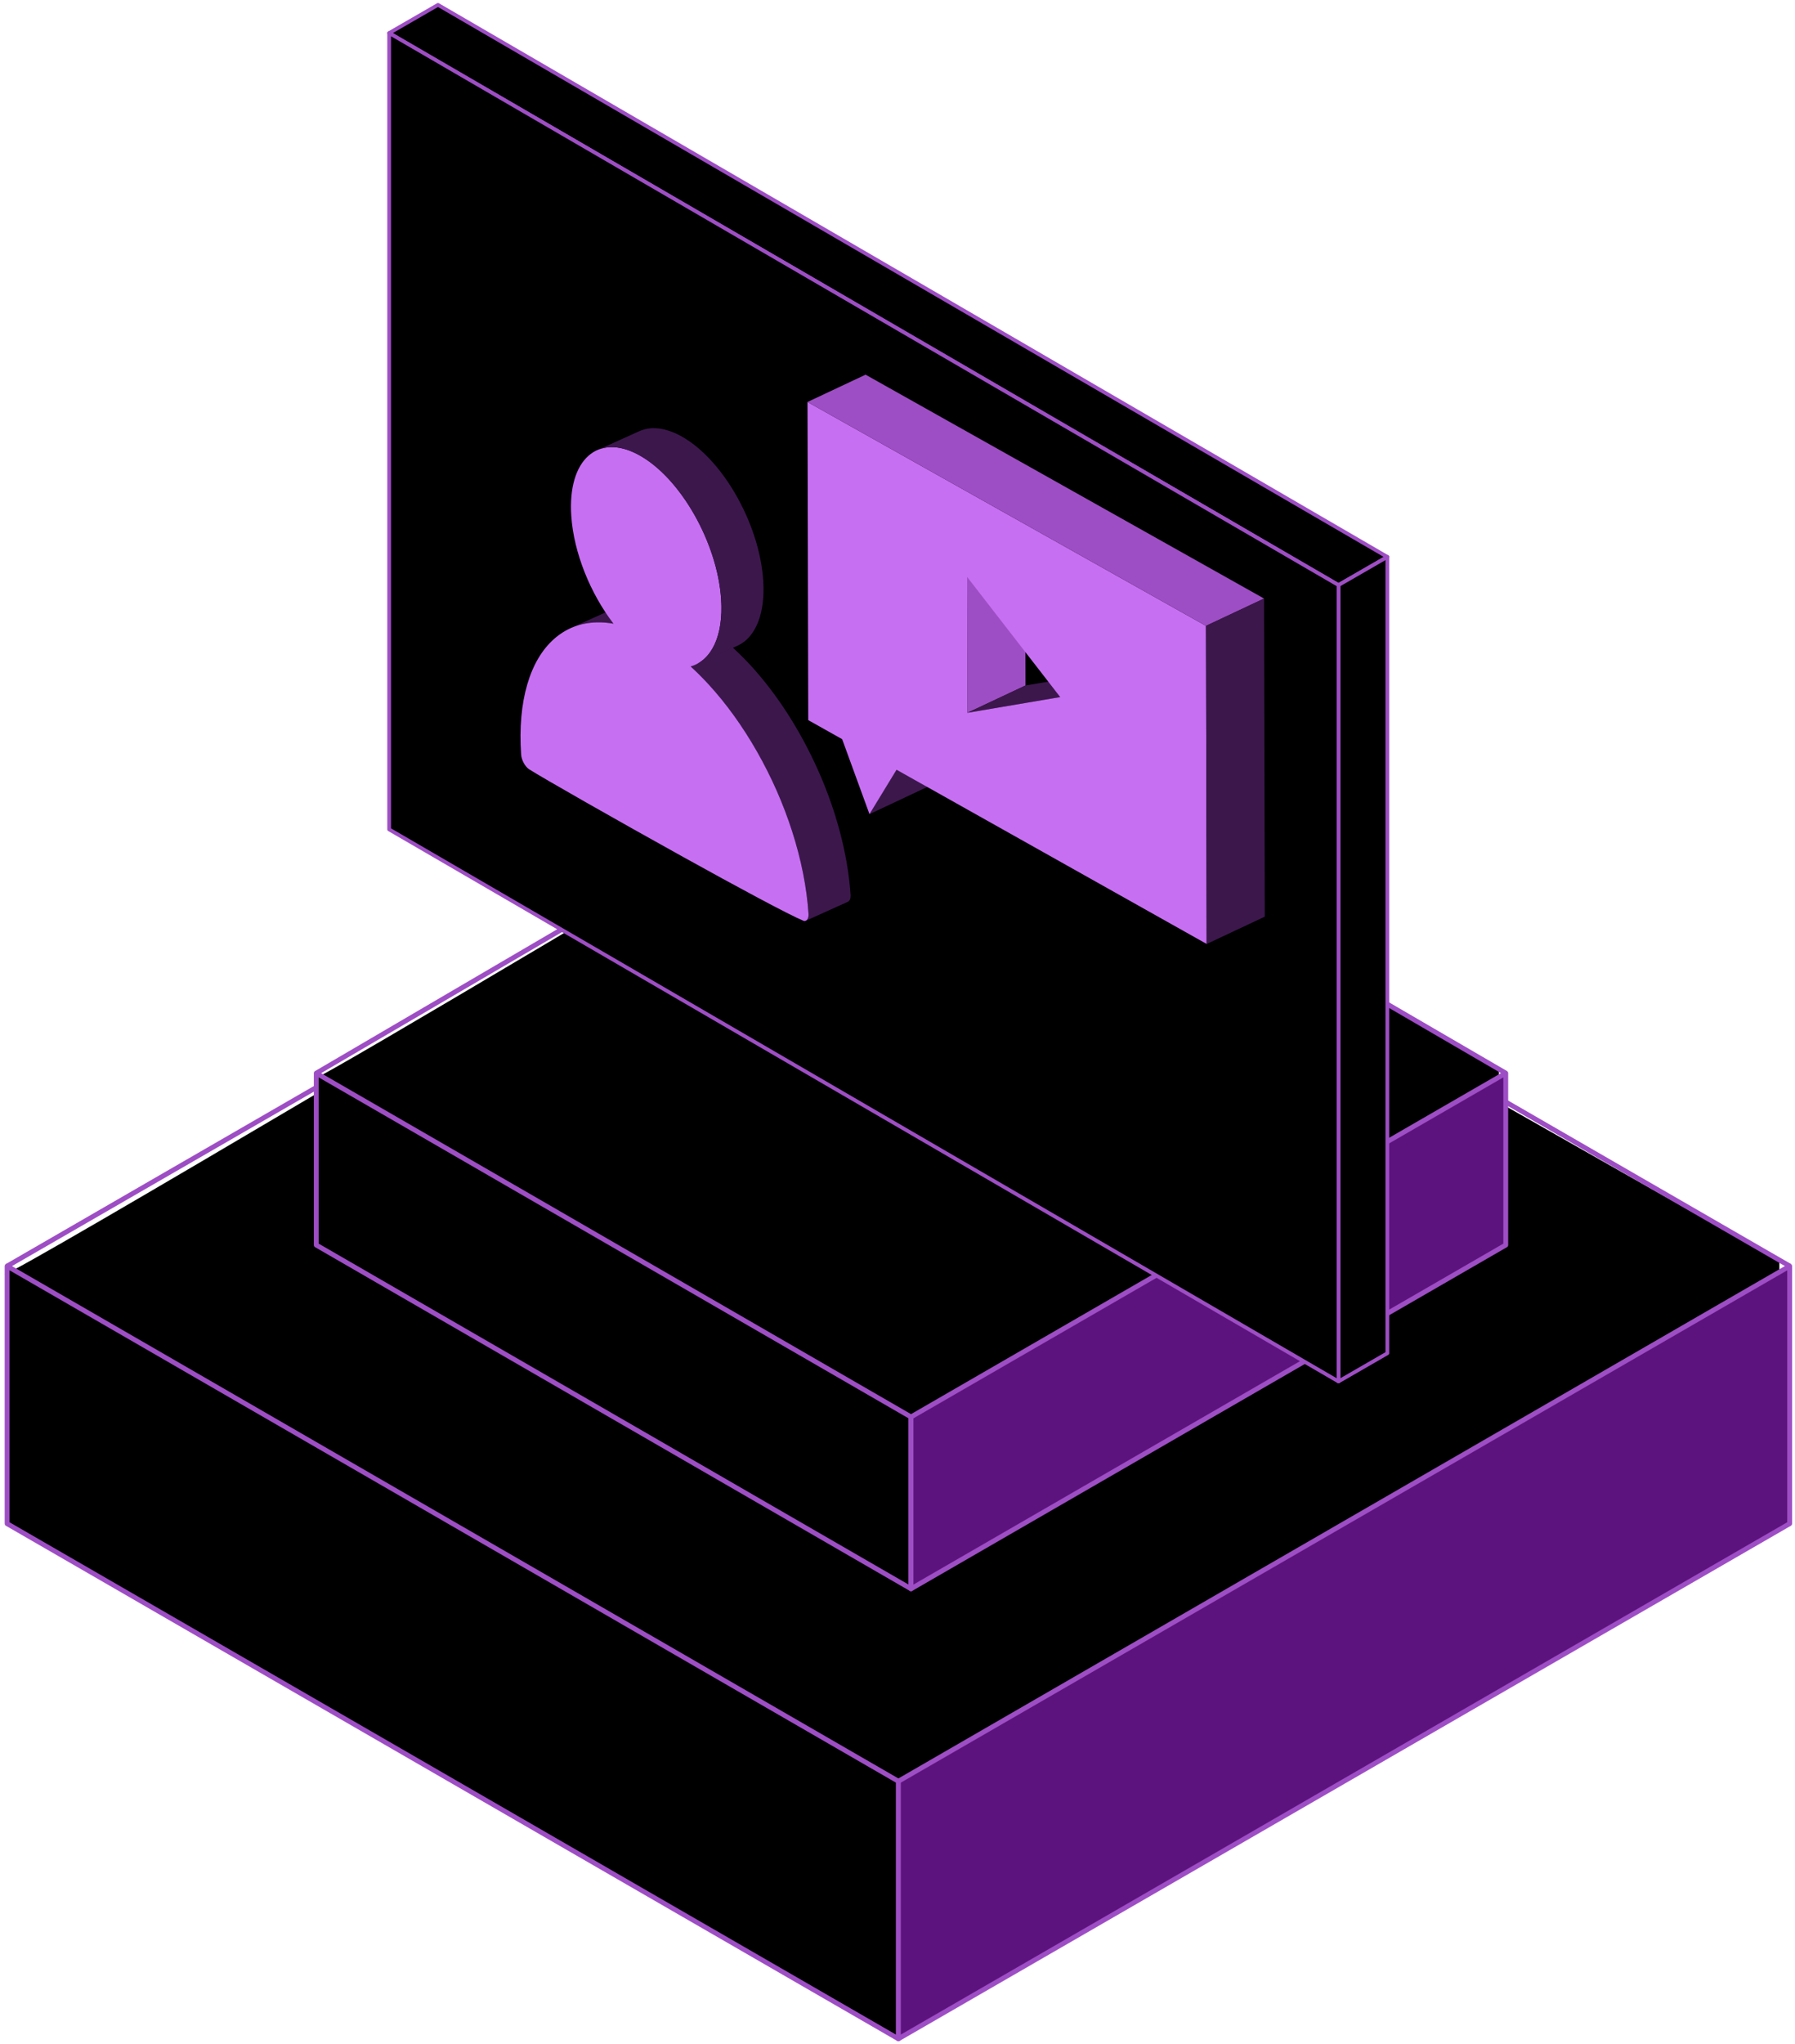
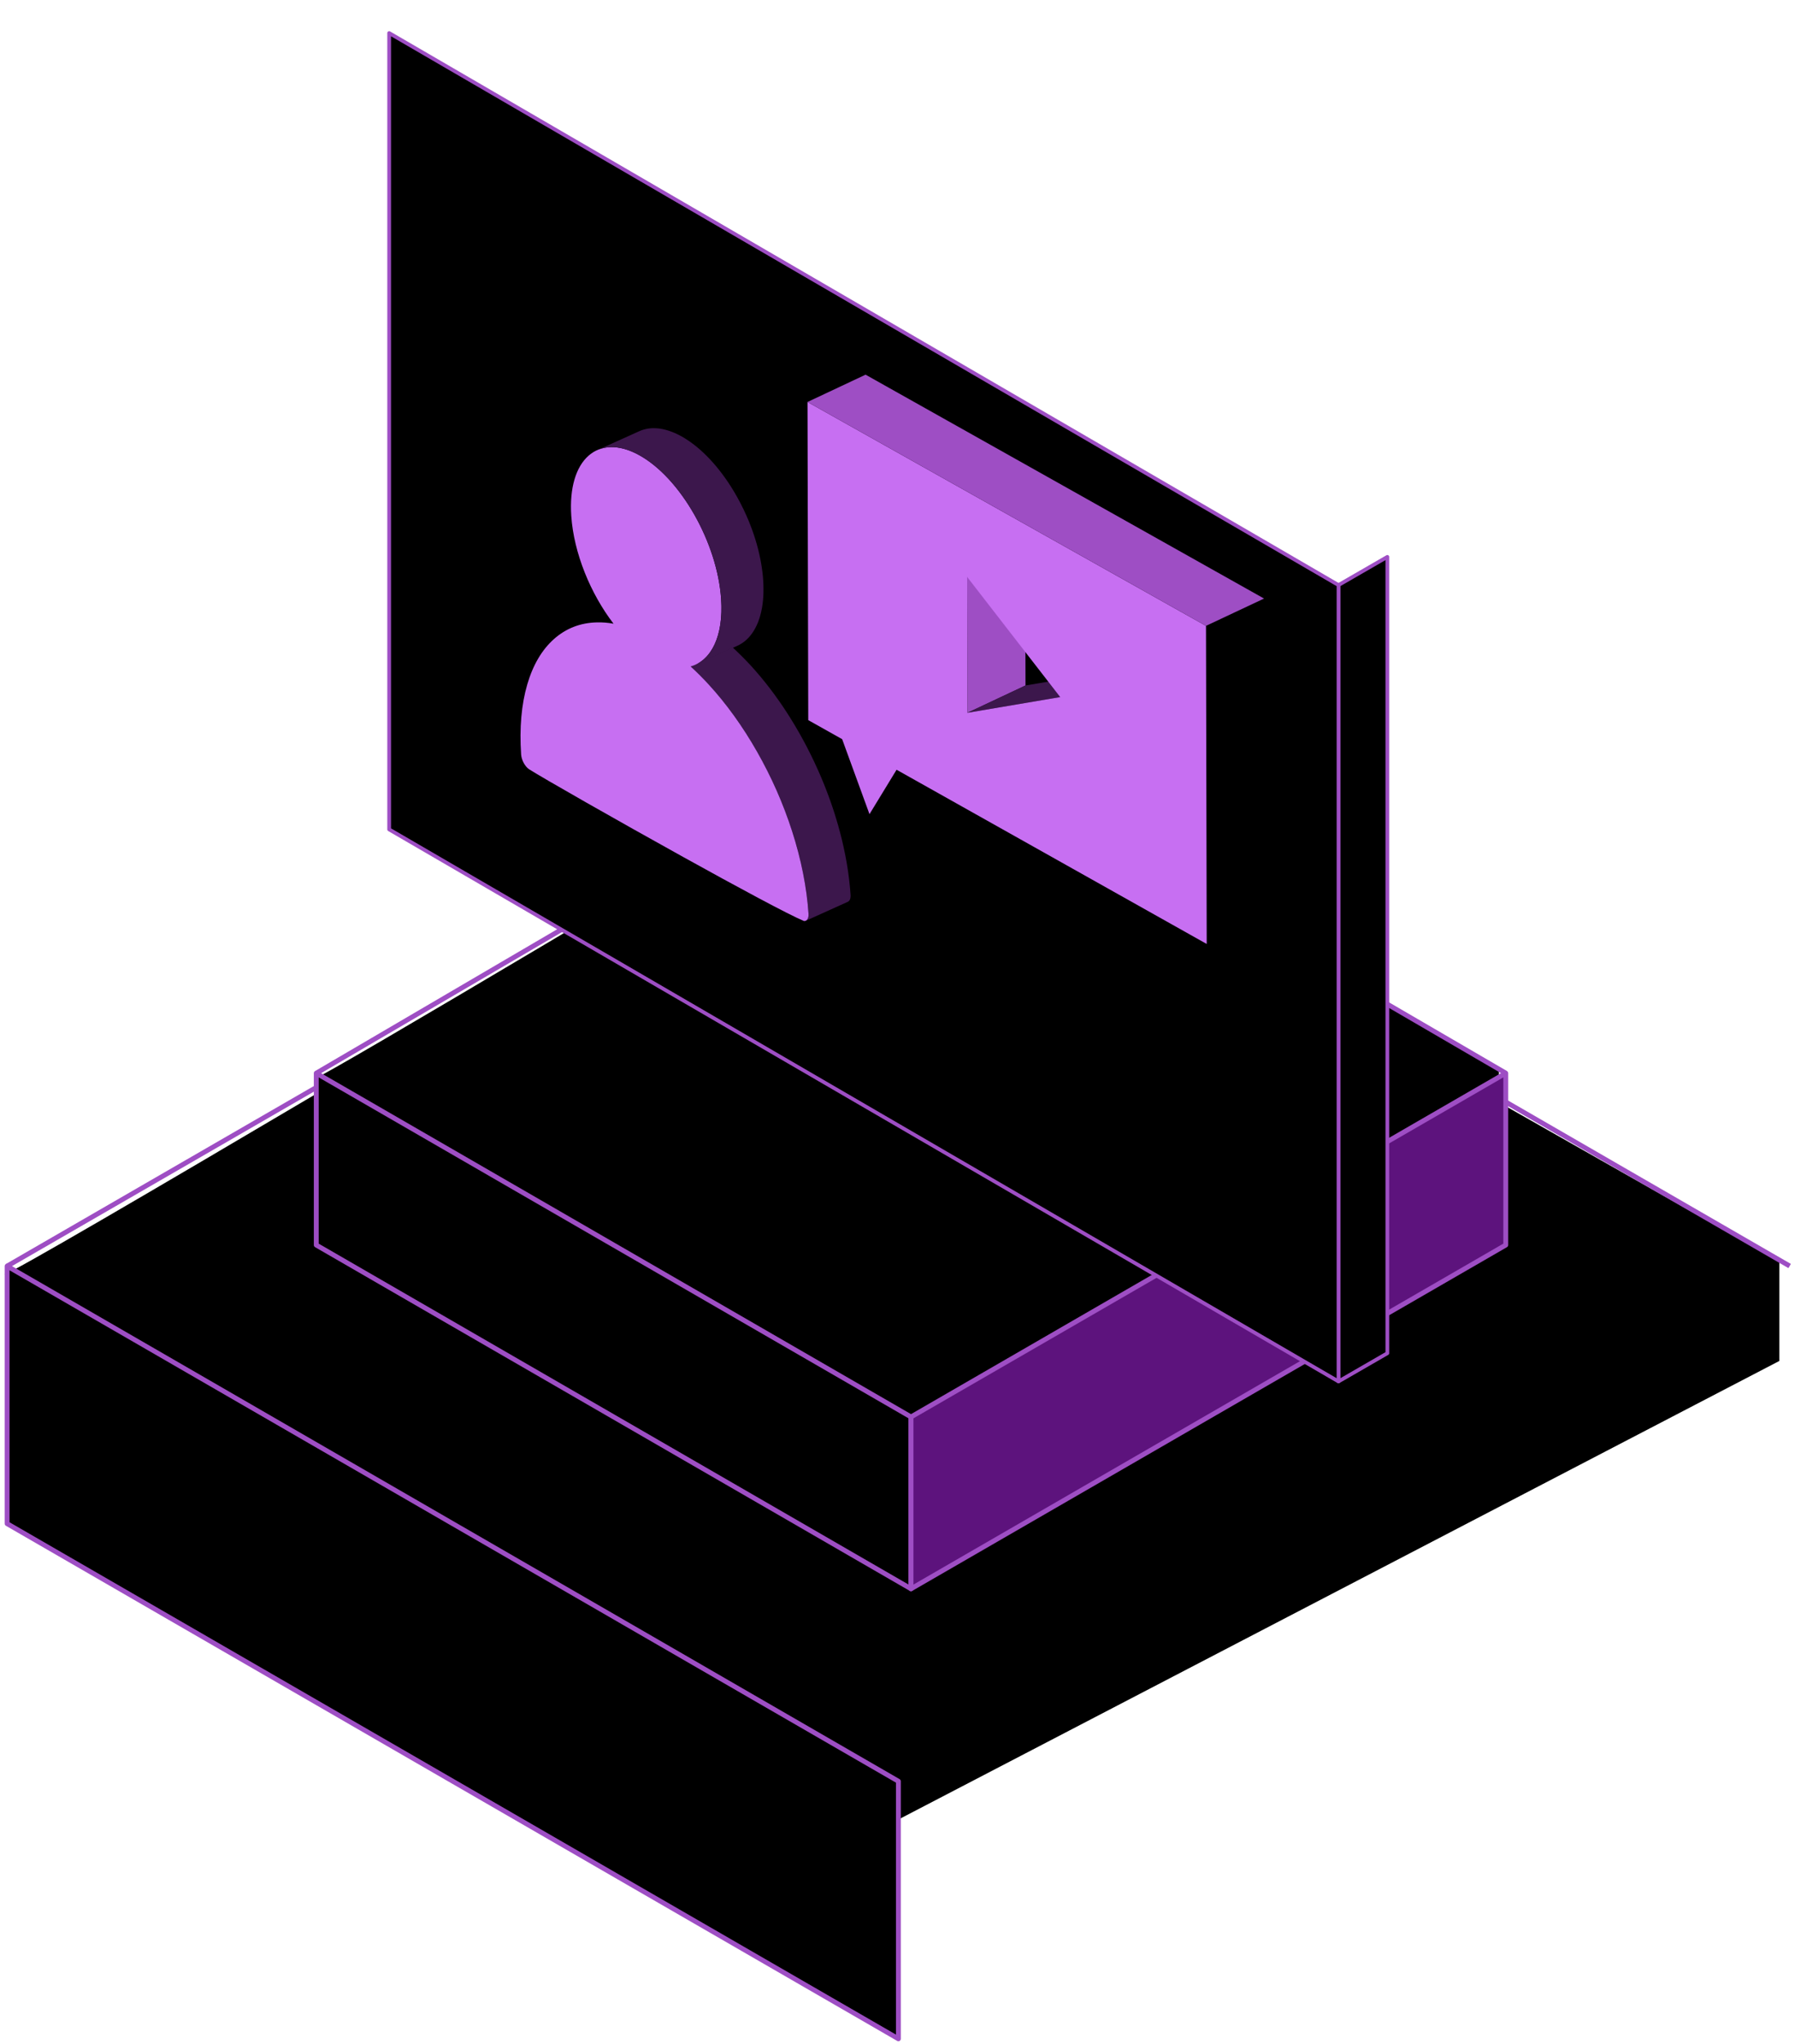
<svg xmlns="http://www.w3.org/2000/svg" width="369" height="420" viewBox="0 0 369 420" fill="none">
  <path d="M194.886 162.267L365.787 259.27V279.691L174.479 379.247C115.811 340.106 -1.015 261.823 1.026 261.823C3.067 261.823 117.511 193.751 174.479 159.715L194.886 162.267Z" fill="black" />
  <path d="M184.682 419L1.463 313.133V260.203L184.682 366.07V419Z" fill="black" stroke="#9E4EC4" stroke-linejoin="round" />
-   <path d="M184.683 366.07L367.902 260.203V313.133L184.683 419V366.07Z" fill="#5D137D" stroke="#9E4EC4" stroke-linejoin="round" />
  <path d="M367.902 260.185L191.645 158.369" stroke="#9E4EC4" stroke-linejoin="round" />
  <path d="M177.72 158.369L1.463 260.203" stroke="#9E4EC4" stroke-linejoin="round" />
  <path d="M195.822 154.861L308.129 219.931V233.559L180.468 299.993C141.319 273.873 63.36 221.634 64.722 221.634C66.083 221.634 149.144 172.004 187.157 149.291L195.822 154.861Z" fill="black" />
  <path d="M187.278 326.519L65.014 255.873V220.553L187.278 291.2V326.519Z" fill="black" stroke="#9E4EC4" stroke-linejoin="round" />
  <path d="M187.277 291.2L309.54 220.553V255.873L187.277 326.519V291.2Z" fill="#5D137D" stroke="#9E4EC4" stroke-linejoin="round" />
  <path d="M309.54 220.541L187.157 149.291" stroke="#9E4EC4" stroke-linejoin="round" />
  <path d="M187.776 148.672L65.014 220.553" stroke="#9E4EC4" stroke-linejoin="round" />
-   <path d="M285.196 114.448L275.157 120.241L80 6.793L90.039 1L285.196 114.448Z" fill="black" stroke="#9E4EC4" stroke-width="0.766" stroke-linecap="round" stroke-linejoin="round" />
  <path d="M285.196 278.112L275.157 283.904V120.24L285.196 114.448V278.112Z" fill="black" stroke="#9E4EC4" stroke-width="0.766" stroke-linecap="round" stroke-linejoin="round" />
  <path d="M275.157 120.241V283.905L80 170.457V6.793L275.157 120.241Z" fill="black" stroke="#9E4EC4" stroke-width="0.766" stroke-linecap="round" stroke-linejoin="round" />
-   <path d="M124.248 127.948C124.335 127.955 124.422 127.961 124.509 127.968C124.701 127.986 124.895 128.006 125.09 128.028C125.164 128.037 125.237 128.043 125.309 128.054C125.581 128.092 125.854 128.132 126.128 128.183L134.77 124.281C134.524 124.237 134.279 124.197 134.035 124.164C134.008 124.16 133.979 124.157 133.953 124.155C133.879 124.146 133.805 124.137 133.732 124.129C133.537 124.104 133.345 124.084 133.153 124.069C133.066 124.062 132.979 124.055 132.892 124.049C132.825 124.044 132.755 124.038 132.686 124.033C132.57 124.027 132.454 124.024 132.336 124.02C132.253 124.018 132.17 124.013 132.09 124.011C131.829 124.007 131.569 124.004 131.313 124.011C131.246 124.011 131.181 124.015 131.116 124.018C131.053 124.02 130.993 124.027 130.931 124.029C130.75 124.038 130.569 124.049 130.39 124.064C130.294 124.073 130.196 124.082 130.1 124.091C129.923 124.109 129.749 124.131 129.575 124.155C129.515 124.164 129.454 124.168 129.394 124.177C129.354 124.184 129.316 124.191 129.276 124.197C129.209 124.208 129.142 124.219 129.077 124.233C128.929 124.259 128.784 124.288 128.639 124.319C128.574 124.332 128.512 124.346 128.447 124.361C128.266 124.403 128.085 124.448 127.906 124.494C127.884 124.501 127.864 124.505 127.842 124.51C127.667 124.559 127.495 124.61 127.326 124.663C127.306 124.669 127.288 124.676 127.268 124.683C127.116 124.731 126.966 124.787 126.816 124.84C126.743 124.867 126.669 124.891 126.595 124.92C126.374 125.006 126.155 125.097 125.939 125.195L117.297 129.096C117.514 128.999 117.732 128.908 117.954 128.821C118.027 128.793 118.101 128.768 118.175 128.742C118.324 128.686 118.474 128.633 118.626 128.584C118.816 128.522 119.008 128.465 119.202 128.409C119.222 128.402 119.245 128.398 119.267 128.394C119.446 128.345 119.624 128.301 119.807 128.261C119.872 128.247 119.935 128.234 120 128.218C120.145 128.187 120.29 128.159 120.437 128.132C120.504 128.121 120.569 128.108 120.636 128.097C120.734 128.081 120.835 128.068 120.933 128.054C121.107 128.03 121.282 128.008 121.458 127.99C121.554 127.979 121.65 127.97 121.748 127.964C121.927 127.948 122.108 127.937 122.289 127.928C122.416 127.921 122.544 127.913 122.671 127.91C122.928 127.904 123.187 127.904 123.448 127.91C123.531 127.91 123.611 127.917 123.694 127.919C123.877 127.926 124.062 127.935 124.248 127.948Z" fill="#3C174C" />
  <path d="M174.853 184.149C174.853 184.122 174.853 184.095 174.853 184.069C174.853 184.04 174.853 184.009 174.853 183.98C174.853 183.949 174.851 183.92 174.849 183.889C174.849 183.887 174.849 183.883 174.849 183.88C174.82 183.435 174.782 182.985 174.742 182.535C174.737 182.479 174.733 182.424 174.728 182.366C174.724 182.311 174.717 182.255 174.71 182.202C174.663 181.715 174.612 181.225 174.554 180.732C174.554 180.721 174.552 180.71 174.549 180.697C174.545 180.662 174.538 180.624 174.536 180.588C174.48 180.13 174.418 179.666 174.353 179.203C174.344 179.143 174.337 179.083 174.328 179.021C174.324 178.983 174.317 178.946 174.31 178.91C174.239 178.427 174.163 177.942 174.08 177.456C174.074 177.421 174.069 177.385 174.063 177.35C174.051 177.285 174.038 177.223 174.027 177.159C173.951 176.725 173.87 176.29 173.786 175.856C173.774 175.802 173.768 175.751 173.757 175.698C173.752 175.678 173.748 175.656 173.743 175.636C173.649 175.166 173.551 174.694 173.448 174.222C173.439 174.175 173.43 174.131 173.419 174.084C173.404 174.013 173.386 173.945 173.37 173.874C173.285 173.495 173.198 173.113 173.107 172.732C173.091 172.666 173.078 172.599 173.06 172.533C173.053 172.504 173.046 172.477 173.04 172.448C172.932 172.012 172.823 171.573 172.707 171.134C172.7 171.107 172.693 171.083 172.687 171.056C172.664 170.976 172.642 170.894 172.62 170.815C172.535 170.495 172.448 170.176 172.358 169.857C172.34 169.79 172.323 169.724 172.305 169.657C172.282 169.58 172.258 169.502 172.235 169.425C172.157 169.156 172.079 168.886 171.999 168.618C171.972 168.525 171.945 168.432 171.916 168.338C171.9 168.287 171.885 168.236 171.869 168.185C171.787 167.915 171.702 167.645 171.617 167.372C171.586 167.272 171.556 167.172 171.523 167.073C171.505 167.017 171.487 166.964 171.472 166.909C171.358 166.556 171.242 166.206 171.125 165.856C171.123 165.847 171.119 165.84 171.116 165.831C170.994 165.468 170.869 165.104 170.741 164.741C170.735 164.721 170.728 164.701 170.721 164.681C170.685 164.577 170.645 164.472 170.609 164.37C170.522 164.124 170.433 163.876 170.341 163.632C170.328 163.595 170.315 163.555 170.299 163.517C170.259 163.408 170.216 163.302 170.176 163.193C170.093 162.972 170.011 162.75 169.926 162.53C169.906 162.475 169.884 162.42 169.863 162.364C169.828 162.269 169.787 162.174 169.752 162.078C169.665 161.854 169.578 161.633 169.488 161.411C169.459 161.338 169.43 161.265 169.401 161.189C169.372 161.118 169.341 161.045 169.312 160.974C169.202 160.704 169.091 160.433 168.979 160.165C168.943 160.079 168.91 159.992 168.872 159.906C168.856 159.868 168.838 159.833 168.823 159.795C168.644 159.369 168.461 158.946 168.273 158.525C168.266 158.507 168.26 158.491 168.251 158.474C168.237 158.443 168.222 158.412 168.208 158.381C167.934 157.762 167.652 157.146 167.364 156.534C167.362 156.53 167.36 156.523 167.357 156.519C167.344 156.49 167.328 156.461 167.315 156.432C167.132 156.044 166.944 155.658 166.754 155.273C166.696 155.153 166.636 155.035 166.578 154.916C166.408 154.574 166.236 154.235 166.062 153.896C166.019 153.812 165.977 153.73 165.935 153.646C165.722 153.233 165.506 152.825 165.285 152.415C165.231 152.315 165.175 152.216 165.122 152.116C164.945 151.792 164.769 151.469 164.588 151.147C164.55 151.081 164.514 151.012 164.476 150.943C164.409 150.826 164.344 150.708 164.277 150.591C164 150.103 163.719 149.624 163.435 149.145C163.404 149.092 163.373 149.037 163.341 148.984C163.319 148.946 163.294 148.911 163.272 148.873C163.013 148.441 162.752 148.013 162.486 147.589C162.47 147.563 162.455 147.538 162.439 147.512C162.397 147.445 162.354 147.381 162.314 147.314C162.129 147.02 161.943 146.729 161.756 146.439C161.715 146.377 161.675 146.312 161.635 146.25C161.604 146.202 161.57 146.153 161.537 146.102C161.342 145.805 161.148 145.512 160.951 145.22C160.916 145.166 160.882 145.113 160.846 145.06C160.838 145.047 160.829 145.036 160.82 145.022C160.581 144.672 160.342 144.324 160.098 143.978C160.08 143.954 160.063 143.927 160.045 143.903C160 143.838 159.953 143.776 159.908 143.714C159.719 143.446 159.526 143.178 159.332 142.912C159.29 142.854 159.249 142.797 159.209 142.739C159.174 142.692 159.138 142.646 159.104 142.597C158.865 142.273 158.626 141.95 158.383 141.633C158.363 141.604 158.34 141.575 158.32 141.549C158.316 141.542 158.311 141.537 158.307 141.531C158.023 141.161 157.74 140.797 157.451 140.436C157.418 140.394 157.387 140.351 157.353 140.309C157.317 140.265 157.282 140.223 157.246 140.179C156.936 139.791 156.623 139.407 156.308 139.03C156.303 139.024 156.299 139.019 156.294 139.013C156.281 138.995 156.265 138.979 156.252 138.962C155.915 138.56 155.573 138.164 155.229 137.773C155.198 137.736 155.164 137.698 155.133 137.663C155.113 137.638 155.091 137.616 155.07 137.594C154.818 137.31 154.566 137.029 154.309 136.749C154.186 136.616 154.063 136.485 153.94 136.355C153.806 136.211 153.672 136.071 153.538 135.931C153.473 135.862 153.406 135.792 153.342 135.725C153.089 135.463 152.837 135.204 152.582 134.949C152.562 134.929 152.54 134.907 152.52 134.887C152.462 134.829 152.404 134.774 152.348 134.716C152.127 134.497 151.903 134.277 151.68 134.065C151.597 133.985 151.517 133.907 151.434 133.83C151.367 133.765 151.302 133.701 151.235 133.639C151.032 133.446 150.827 133.256 150.621 133.069L141.979 136.971C142.252 137.219 142.522 137.474 142.793 137.731C142.875 137.809 142.958 137.889 143.038 137.968C143.262 138.183 143.483 138.401 143.704 138.62C143.762 138.678 143.82 138.733 143.878 138.791C144.153 139.066 144.425 139.345 144.7 139.629C144.767 139.698 144.832 139.768 144.897 139.837C145.153 140.108 145.41 140.378 145.667 140.655C145.922 140.932 146.176 141.214 146.427 141.5C146.48 141.56 146.534 141.622 146.587 141.682C146.931 142.072 147.271 142.466 147.608 142.868C147.628 142.89 147.646 142.912 147.666 142.936C147.981 143.313 148.294 143.697 148.604 144.085C148.674 144.171 148.743 144.257 148.812 144.344C149.1 144.705 149.384 145.069 149.667 145.439C149.694 145.474 149.719 145.51 149.746 145.543C149.987 145.86 150.226 146.182 150.465 146.505C150.541 146.609 150.617 146.714 150.695 146.818C150.889 147.084 151.081 147.352 151.271 147.623C151.334 147.711 151.396 147.798 151.459 147.886C151.7 148.232 151.941 148.58 152.18 148.93C152.225 148.995 152.267 149.061 152.312 149.128C152.509 149.42 152.705 149.713 152.897 150.01C152.969 150.121 153.042 150.232 153.114 150.345C153.301 150.635 153.489 150.928 153.674 151.223C153.733 151.313 153.791 151.404 153.846 151.495C154.112 151.919 154.374 152.349 154.633 152.781C154.686 152.872 154.74 152.963 154.796 153.054C155.079 153.53 155.361 154.011 155.638 154.499C155.743 154.683 155.846 154.869 155.948 155.053C156.129 155.377 156.308 155.701 156.484 156.024C156.538 156.124 156.592 156.221 156.645 156.321C156.866 156.729 157.083 157.141 157.295 157.552C157.338 157.634 157.38 157.716 157.422 157.8C157.597 158.141 157.771 158.483 157.941 158.824C157.999 158.941 158.059 159.061 158.117 159.179C158.307 159.564 158.495 159.95 158.678 160.338C158.693 160.371 158.711 160.405 158.727 160.44C159.017 161.052 159.296 161.668 159.571 162.287C159.593 162.335 159.614 162.382 159.636 162.431C159.824 162.852 160.004 163.278 160.185 163.701C160.237 163.825 160.288 163.947 160.339 164.071C160.451 164.342 160.563 164.612 160.675 164.882C160.733 165.027 160.791 165.171 160.849 165.317C160.938 165.541 161.025 165.763 161.112 165.986C161.17 166.137 161.228 166.286 161.287 166.436C161.371 166.658 161.454 166.878 161.537 167.099C161.593 167.246 161.646 167.392 161.702 167.538C161.791 167.782 161.881 168.028 161.968 168.274C162.012 168.398 162.057 168.525 162.102 168.649C162.229 169.012 162.354 169.376 162.477 169.739C162.479 169.748 162.484 169.757 162.486 169.766C162.604 170.116 162.72 170.469 162.832 170.819C162.881 170.974 162.93 171.129 162.98 171.285C163.064 171.555 163.149 171.825 163.232 172.094C163.277 172.238 163.319 172.382 163.361 172.526C163.442 172.794 163.52 173.062 163.598 173.331C163.641 173.475 163.681 173.621 163.721 173.765C163.81 174.084 163.898 174.401 163.982 174.718C164.011 174.827 164.041 174.933 164.07 175.042C164.186 175.481 164.295 175.92 164.402 176.357C164.425 176.452 164.447 176.545 164.469 176.64C164.561 177.022 164.648 177.403 164.733 177.782C164.76 177.897 164.784 178.015 164.811 178.13C164.914 178.602 165.012 179.074 165.106 179.544C165.122 179.62 165.135 179.693 165.148 179.766C165.233 180.2 165.314 180.635 165.387 181.067C165.405 181.167 165.423 181.267 165.439 181.364C165.521 181.85 165.597 182.335 165.669 182.818C165.684 182.916 165.698 183.016 165.711 183.113C165.778 183.574 165.839 184.036 165.894 184.494C165.901 184.543 165.908 184.592 165.912 184.641C165.97 185.133 166.022 185.623 166.069 186.11C166.08 186.221 166.089 186.332 166.1 186.443C166.14 186.893 166.178 187.343 166.207 187.789C166.214 187.882 166.216 187.97 166.214 188.057C166.214 188.057 166.214 188.059 166.214 188.061C166.214 188.145 166.205 188.225 166.196 188.301C166.196 188.305 166.196 188.307 166.196 188.312C166.187 188.385 166.174 188.456 166.158 188.522C166.158 188.529 166.156 188.533 166.153 188.54C166.138 188.602 166.12 188.66 166.098 188.713C166.093 188.722 166.091 188.733 166.086 188.742C166.066 188.791 166.044 188.835 166.019 188.877C166.015 188.884 166.011 188.892 166.006 188.901C165.979 188.948 165.948 188.988 165.914 189.028C165.906 189.039 165.897 189.048 165.888 189.057C165.861 189.085 165.834 189.11 165.805 189.134C165.794 189.143 165.783 189.152 165.772 189.161C165.734 189.19 165.691 189.214 165.649 189.234L174.29 185.332C174.333 185.312 174.373 185.288 174.413 185.259C174.424 185.25 174.436 185.241 174.447 185.233C174.476 185.21 174.503 185.184 174.529 185.155C174.538 185.146 174.547 185.137 174.556 185.126C174.587 185.091 174.616 185.051 174.643 185.009C174.643 185.006 174.646 185.004 174.648 185.002C174.652 184.995 174.657 184.987 174.661 184.98C174.677 184.951 174.692 184.924 174.708 184.893C174.715 184.878 174.721 184.86 174.728 184.845C174.733 184.836 174.737 184.827 174.739 184.816C174.744 184.807 174.746 184.798 174.75 184.789C174.762 184.758 174.773 184.727 174.782 184.694C174.786 184.676 174.791 184.658 174.795 184.643C174.795 184.636 174.797 184.632 174.8 184.625C174.8 184.619 174.804 184.612 174.806 184.603C174.813 184.574 174.82 184.545 174.824 184.514C174.829 184.486 174.833 184.457 174.838 184.428C174.838 184.423 174.838 184.419 174.838 184.415C174.838 184.41 174.838 184.408 174.838 184.403C174.84 184.384 174.842 184.364 174.844 184.341C174.847 184.313 174.849 184.284 174.851 184.255C174.851 184.226 174.853 184.197 174.855 184.169C174.855 184.169 174.855 184.166 174.855 184.164C174.855 184.164 174.855 184.162 174.855 184.16L174.853 184.149Z" fill="#3C174C" />
  <path d="M131.424 93.551C139.914 98.255 147.461 111.516 148.24 123.098C148.754 130.744 146.206 135.77 141.975 136.964C143.219 138.104 144.448 139.332 145.663 140.649C149.319 144.63 152.67 149.281 155.634 154.49C158.6 159.702 161.017 165.184 162.828 170.81C164.702 176.627 165.839 182.34 166.205 187.782C166.27 188.746 165.886 189.314 165.289 189.287C162.115 187.977 151.665 182.34 140.557 176.184C126.624 168.463 111.661 159.933 108.751 158.086C107.918 157.516 107.205 156.204 107.127 155.047C106.761 149.613 107.187 144.768 108.394 140.649C109.557 136.672 111.395 133.546 113.864 131.345C116.329 129.146 119.289 127.991 122.673 127.909C123.794 127.876 124.947 127.967 126.128 128.182C121.402 122.026 117.951 113.664 117.437 106.029C116.658 94.447 122.934 88.847 131.424 93.551Z" fill="#C76FF2" />
  <path d="M156.941 121.758C156.941 121.758 156.941 121.751 156.941 121.747C156.948 121.505 156.95 121.262 156.948 121.015C156.948 120.991 156.948 120.969 156.948 120.945C156.948 120.896 156.945 120.847 156.945 120.798C156.945 120.619 156.939 120.437 156.934 120.253C156.934 120.206 156.934 120.162 156.932 120.118C156.932 120.082 156.928 120.047 156.928 120.011C156.919 119.81 156.91 119.608 156.896 119.402C156.894 119.36 156.892 119.317 156.89 119.275C156.89 119.249 156.885 119.224 156.885 119.198C156.867 118.938 156.847 118.679 156.823 118.42C156.816 118.358 156.809 118.298 156.803 118.236C156.791 118.127 156.78 118.016 156.767 117.908C156.753 117.792 156.744 117.677 156.729 117.559C156.715 117.444 156.698 117.327 156.682 117.209C156.668 117.098 156.653 116.988 156.637 116.877C156.628 116.815 156.622 116.753 156.613 116.69C156.584 116.484 156.548 116.278 156.514 116.072C156.503 116.003 156.494 115.937 156.481 115.868C156.479 115.853 156.476 115.835 156.474 115.819C156.425 115.536 156.374 115.252 156.318 114.966C156.311 114.933 156.304 114.899 156.298 114.866C156.28 114.777 156.262 114.691 156.242 114.602C156.208 114.44 156.177 114.276 156.141 114.115C156.121 114.021 156.097 113.926 156.077 113.833C156.054 113.74 156.034 113.645 156.012 113.552C155.994 113.474 155.976 113.399 155.958 113.321C155.902 113.09 155.844 112.86 155.784 112.629C155.777 112.607 155.773 112.585 155.766 112.563C155.766 112.556 155.764 112.552 155.762 112.545C155.697 112.301 155.63 112.057 155.563 111.814C155.541 111.732 155.514 111.65 155.491 111.568C155.471 111.499 155.451 111.43 155.431 111.361C155.409 111.286 155.389 111.211 155.364 111.135C155.297 110.909 155.226 110.683 155.154 110.459C155.147 110.437 155.138 110.415 155.132 110.393C155.121 110.355 155.107 110.317 155.094 110.28C155.047 110.131 154.998 109.985 154.949 109.838C154.886 109.654 154.824 109.468 154.759 109.284C154.754 109.271 154.75 109.258 154.745 109.247C154.745 109.24 154.741 109.233 154.739 109.229C154.667 109.025 154.594 108.823 154.52 108.621C154.475 108.502 154.428 108.38 154.384 108.26C154.363 108.209 154.346 108.158 154.325 108.107C154.31 108.069 154.296 108.032 154.283 107.992C154.203 107.781 154.12 107.573 154.035 107.364C154.008 107.3 153.982 107.236 153.955 107.169C153.928 107.101 153.899 107.034 153.87 106.965C153.832 106.875 153.796 106.786 153.758 106.695C153.687 106.529 153.613 106.362 153.541 106.196C153.504 106.11 153.468 106.023 153.43 105.939C153.416 105.91 153.405 105.884 153.394 105.855C153.327 105.704 153.256 105.553 153.186 105.403C153.104 105.223 153.023 105.043 152.938 104.866C152.927 104.842 152.916 104.815 152.903 104.791C152.865 104.711 152.825 104.636 152.787 104.556C152.639 104.252 152.489 103.948 152.335 103.647C152.266 103.512 152.197 103.379 152.125 103.243C151.982 102.971 151.837 102.7 151.69 102.432C151.645 102.35 151.603 102.268 151.558 102.188C151.529 102.135 151.496 102.082 151.466 102.029C151.355 101.829 151.239 101.632 151.125 101.435C151.062 101.328 151.002 101.22 150.939 101.113C150.913 101.067 150.884 101.02 150.854 100.973C150.783 100.854 150.709 100.736 150.638 100.619C150.564 100.499 150.493 100.379 150.419 100.262C150.365 100.178 150.312 100.093 150.258 100.009C150.211 99.936 150.167 99.865 150.12 99.792C150.082 99.732 150.044 99.672 150.006 99.615C149.867 99.4 149.727 99.189 149.584 98.978C149.579 98.972 149.572 98.963 149.568 98.956C149.552 98.932 149.534 98.907 149.517 98.883C149.396 98.704 149.273 98.526 149.15 98.351C149.099 98.278 149.045 98.205 148.992 98.132C148.943 98.063 148.891 97.992 148.842 97.923C148.797 97.861 148.753 97.797 148.708 97.735C148.567 97.542 148.424 97.351 148.279 97.163C148.268 97.15 148.259 97.134 148.248 97.121C148.246 97.116 148.243 97.114 148.241 97.11C148.069 96.886 147.897 96.664 147.723 96.447C147.694 96.411 147.665 96.378 147.638 96.343C147.573 96.263 147.509 96.185 147.444 96.105C147.357 95.999 147.27 95.89 147.18 95.784C147.124 95.718 147.066 95.653 147.011 95.587C146.923 95.485 146.834 95.383 146.747 95.281C146.689 95.214 146.631 95.145 146.573 95.079C146.497 94.993 146.419 94.908 146.34 94.824C146.249 94.724 146.16 94.622 146.066 94.523C146.023 94.478 145.983 94.43 145.941 94.385C145.845 94.283 145.749 94.188 145.653 94.088C145.556 93.988 145.46 93.889 145.364 93.791C145.335 93.76 145.306 93.729 145.275 93.698C145.154 93.578 145.034 93.463 144.911 93.343C144.826 93.261 144.743 93.179 144.661 93.099C144.643 93.084 144.627 93.066 144.609 93.051C144.422 92.873 144.232 92.703 144.042 92.532C144.011 92.503 143.98 92.474 143.948 92.445C143.946 92.443 143.944 92.441 143.942 92.439C143.727 92.248 143.511 92.064 143.294 91.885C143.276 91.869 143.258 91.856 143.24 91.843C143.169 91.785 143.097 91.73 143.026 91.672C142.899 91.57 142.773 91.466 142.646 91.368C142.604 91.335 142.561 91.306 142.519 91.275C142.436 91.213 142.354 91.151 142.271 91.091C142.186 91.029 142.101 90.963 142.016 90.9C141.943 90.847 141.867 90.796 141.791 90.745C141.706 90.685 141.621 90.628 141.536 90.57C141.485 90.535 141.433 90.499 141.382 90.464C141.255 90.379 141.13 90.302 141.002 90.222C140.94 90.182 140.877 90.142 140.817 90.102C140.799 90.091 140.779 90.078 140.761 90.067C140.553 89.941 140.343 89.816 140.136 89.699C140.113 89.686 140.091 89.674 140.069 89.661C139.881 89.557 139.693 89.457 139.508 89.364C139.499 89.36 139.488 89.355 139.479 89.351C139.367 89.295 139.256 89.244 139.146 89.191C139.059 89.151 138.974 89.107 138.887 89.067C138.878 89.063 138.871 89.061 138.862 89.056C138.711 88.987 138.561 88.925 138.411 88.865C138.358 88.843 138.304 88.819 138.253 88.799C138.25 88.799 138.246 88.799 138.244 88.797C138.038 88.715 137.835 88.641 137.632 88.573C137.632 88.573 137.627 88.573 137.625 88.57C137.6 88.562 137.574 88.555 137.549 88.546C137.368 88.486 137.187 88.429 137.009 88.38C136.995 88.376 136.982 88.371 136.968 88.367C136.913 88.351 136.859 88.34 136.805 88.327C136.667 88.291 136.526 88.256 136.39 88.225C136.365 88.218 136.339 88.211 136.312 88.205C136.184 88.178 136.059 88.154 135.934 88.132C135.916 88.129 135.896 88.125 135.878 88.123C135.789 88.107 135.7 88.094 135.61 88.081C135.552 88.072 135.496 88.067 135.438 88.061C135.398 88.056 135.36 88.052 135.32 88.047C135.17 88.032 135.021 88.019 134.873 88.01C134.864 88.01 134.855 88.01 134.846 88.01C134.817 88.01 134.786 88.01 134.757 88.007C134.625 88.001 134.496 87.999 134.366 88.001C134.319 88.001 134.27 88.001 134.223 88.001C134.181 88.001 134.136 88.001 134.094 88.001C134.031 88.003 133.969 88.01 133.908 88.014C133.846 88.019 133.783 88.021 133.721 88.027C133.614 88.036 133.509 88.05 133.404 88.063C133.35 88.07 133.299 88.074 133.245 88.083C133.232 88.083 133.22 88.085 133.207 88.087C133.158 88.094 133.113 88.107 133.064 88.116C132.946 88.136 132.83 88.158 132.713 88.185C132.646 88.2 132.579 88.218 132.515 88.236C132.41 88.262 132.307 88.291 132.204 88.322C132.175 88.331 132.146 88.338 132.119 88.347C132.057 88.367 131.996 88.389 131.936 88.411C131.894 88.427 131.849 88.44 131.807 88.457C131.668 88.511 131.53 88.564 131.396 88.626L122.754 92.528C122.888 92.468 123.026 92.412 123.165 92.359C123.207 92.344 123.252 92.328 123.297 92.312C123.386 92.281 123.475 92.253 123.565 92.224C123.667 92.193 123.77 92.164 123.875 92.137C123.942 92.12 124.007 92.102 124.074 92.086C124.19 92.06 124.306 92.04 124.422 92.018C124.483 92.007 124.543 91.993 124.603 91.984C124.655 91.978 124.708 91.971 124.76 91.964C124.865 91.951 124.97 91.938 125.077 91.929C125.139 91.924 125.202 91.92 125.264 91.916C125.369 91.909 125.474 91.905 125.582 91.902C125.629 91.902 125.678 91.902 125.725 91.902C125.854 91.902 125.984 91.902 126.115 91.909C126.144 91.909 126.176 91.909 126.205 91.911C126.361 91.92 126.52 91.933 126.678 91.949C126.718 91.953 126.759 91.958 126.797 91.962C126.942 91.98 127.087 92 127.234 92.024C127.255 92.026 127.272 92.031 127.293 92.033C127.442 92.06 127.594 92.091 127.748 92.124C127.887 92.155 128.025 92.188 128.166 92.226C128.233 92.244 128.302 92.259 128.369 92.279C128.548 92.33 128.726 92.386 128.907 92.445C128.936 92.454 128.963 92.463 128.992 92.472C129.193 92.541 129.399 92.616 129.602 92.696C129.658 92.718 129.714 92.745 129.77 92.767C129.919 92.829 130.069 92.891 130.221 92.958C130.315 93 130.408 93.046 130.502 93.091C130.614 93.144 130.726 93.195 130.837 93.25C131.034 93.35 131.23 93.452 131.427 93.563C131.677 93.702 131.927 93.849 132.177 94.004C132.24 94.042 132.302 94.084 132.363 94.124C132.541 94.237 132.72 94.352 132.897 94.472C132.981 94.529 133.066 94.587 133.149 94.647C133.31 94.76 133.471 94.875 133.631 94.993C133.714 95.052 133.797 95.115 133.877 95.177C134.047 95.305 134.214 95.438 134.384 95.576C134.456 95.633 134.527 95.689 134.599 95.746C134.835 95.941 135.072 96.143 135.309 96.352C135.34 96.378 135.369 96.407 135.4 96.436C135.608 96.622 135.816 96.81 136.019 97.005C136.104 97.085 136.187 97.169 136.269 97.249C136.421 97.396 136.573 97.544 136.723 97.695C136.819 97.792 136.915 97.892 137.011 97.992C137.149 98.136 137.288 98.28 137.424 98.426C137.516 98.526 137.607 98.626 137.697 98.726C137.833 98.876 137.969 99.029 138.103 99.184C138.192 99.287 138.279 99.388 138.367 99.49C138.512 99.661 138.657 99.834 138.8 100.009C138.865 100.087 138.929 100.167 138.992 100.244C139.197 100.499 139.403 100.758 139.604 101.022C139.615 101.036 139.624 101.051 139.635 101.064C139.825 101.315 140.013 101.568 140.198 101.825C140.249 101.893 140.299 101.964 140.348 102.033C140.524 102.281 140.701 102.532 140.873 102.785C140.888 102.809 140.906 102.833 140.924 102.858C141.112 103.133 141.295 103.412 141.476 103.696C141.523 103.767 141.567 103.84 141.612 103.911C141.742 104.112 141.867 104.319 141.994 104.523C142.065 104.64 142.139 104.758 142.211 104.877C142.302 105.03 142.391 105.185 142.481 105.338C142.597 105.536 142.711 105.733 142.823 105.932C142.899 106.065 142.972 106.201 143.046 106.336C143.193 106.604 143.339 106.877 143.484 107.149C143.553 107.282 143.624 107.418 143.694 107.553C143.848 107.854 143.997 108.158 144.145 108.462C144.194 108.564 144.245 108.666 144.294 108.77C144.379 108.949 144.46 109.129 144.542 109.309C144.625 109.486 144.708 109.665 144.788 109.843C144.826 109.929 144.862 110.016 144.9 110.102C145.011 110.357 145.121 110.614 145.228 110.871C145.257 110.94 145.284 111.007 145.313 111.075C145.44 111.386 145.563 111.698 145.684 112.011C145.704 112.062 145.722 112.113 145.742 112.164C145.867 112.492 145.988 112.82 146.104 113.15C146.108 113.164 146.113 113.179 146.117 113.192C146.233 113.523 146.345 113.853 146.452 114.186C146.463 114.223 146.477 114.261 146.49 114.299C146.593 114.622 146.693 114.944 146.789 115.267C146.809 115.336 146.83 115.407 146.85 115.476C146.946 115.806 147.037 116.136 147.124 116.469C147.131 116.491 147.136 116.513 147.142 116.535C147.223 116.843 147.299 117.149 147.37 117.458C147.392 117.553 147.415 117.646 147.435 117.741C147.493 117.998 147.549 118.253 147.6 118.508C147.618 118.597 147.638 118.686 147.656 118.774C147.723 119.109 147.786 119.442 147.841 119.774C147.853 119.841 147.862 119.909 147.873 119.976C147.917 120.246 147.958 120.514 147.996 120.783C148.011 120.894 148.025 121.004 148.04 121.115C148.071 121.348 148.098 121.581 148.123 121.813C148.134 121.922 148.147 122.033 148.159 122.142C148.19 122.463 148.219 122.784 148.241 123.106C148.246 123.175 148.248 123.241 148.252 123.31C148.266 123.514 148.275 123.718 148.284 123.917C148.286 123.999 148.29 124.081 148.293 124.161C148.299 124.345 148.302 124.525 148.304 124.704C148.304 124.777 148.304 124.85 148.306 124.921C148.306 125.167 148.306 125.414 148.299 125.653C148.299 125.675 148.299 125.697 148.297 125.719C148.29 125.941 148.281 126.161 148.27 126.376C148.266 126.447 148.261 126.515 148.257 126.584C148.246 126.772 148.23 126.961 148.214 127.145C148.21 127.203 148.205 127.26 148.199 127.316C148.174 127.555 148.147 127.792 148.118 128.025C148.112 128.074 148.105 128.12 148.098 128.169C148.069 128.377 148.036 128.581 148.002 128.785C147.993 128.834 147.984 128.885 147.975 128.934C147.931 129.178 147.882 129.417 147.828 129.652C147.817 129.699 147.806 129.743 147.797 129.789C147.736 130.049 147.669 130.304 147.598 130.55C147.571 130.639 147.544 130.727 147.518 130.816C147.497 130.88 147.48 130.944 147.459 131.007C147.428 131.102 147.395 131.195 147.363 131.288C147.343 131.343 147.325 131.399 147.305 131.454C147.294 131.485 147.283 131.512 147.272 131.543C147.225 131.672 147.176 131.798 147.124 131.922C147.102 131.977 147.08 132.028 147.055 132.082C147.015 132.179 146.973 132.275 146.93 132.37C146.91 132.414 146.888 132.459 146.868 132.503C146.798 132.651 146.725 132.798 146.651 132.94C146.633 132.975 146.613 133.01 146.595 133.046C146.506 133.212 146.412 133.374 146.316 133.529C146.294 133.565 146.271 133.598 146.251 133.633C146.171 133.762 146.086 133.888 146.001 134.01C145.976 134.044 145.954 134.079 145.929 134.112C145.827 134.256 145.72 134.396 145.61 134.529C145.588 134.556 145.565 134.58 145.543 134.607C145.449 134.72 145.353 134.828 145.255 134.932C145.226 134.963 145.197 134.995 145.168 135.026C145.049 135.147 144.931 135.267 144.808 135.378C144.788 135.396 144.768 135.411 144.75 135.429C144.643 135.527 144.531 135.62 144.42 135.708C144.386 135.735 144.353 135.762 144.319 135.786C144.187 135.886 144.056 135.983 143.919 136.074C143.906 136.083 143.892 136.09 143.881 136.098C143.756 136.18 143.627 136.258 143.497 136.331C143.459 136.351 143.423 136.373 143.385 136.393C143.242 136.471 143.097 136.546 142.948 136.613L151.589 132.711C151.739 132.645 151.884 132.569 152.027 132.492C152.065 132.472 152.101 132.452 152.139 132.43C152.268 132.357 152.398 132.279 152.523 132.197C152.536 132.188 152.55 132.181 152.563 132.173C152.699 132.082 152.831 131.986 152.963 131.884C152.996 131.858 153.03 131.831 153.064 131.807C153.175 131.718 153.287 131.625 153.394 131.527C153.414 131.51 153.434 131.494 153.452 131.476C153.575 131.363 153.696 131.246 153.812 131.124C153.841 131.093 153.87 131.062 153.899 131.031C153.997 130.924 154.093 130.816 154.187 130.705C154.209 130.678 154.232 130.654 154.252 130.627C154.361 130.492 154.468 130.353 154.571 130.208C154.596 130.175 154.618 130.14 154.643 130.106C154.728 129.985 154.812 129.858 154.893 129.73C154.906 129.707 154.924 129.685 154.937 129.663C154.944 129.652 154.951 129.639 154.958 129.628C155.054 129.47 155.147 129.308 155.237 129.142C155.255 129.107 155.275 129.071 155.293 129.036C155.369 128.894 155.44 128.748 155.512 128.599C155.525 128.572 155.538 128.548 155.549 128.521C155.558 128.504 155.565 128.484 155.574 128.466C155.616 128.371 155.659 128.273 155.701 128.178C155.724 128.125 155.748 128.071 155.771 128.018C155.822 127.894 155.871 127.766 155.918 127.637C155.927 127.61 155.938 127.586 155.947 127.562C155.947 127.559 155.947 127.555 155.949 127.553C155.969 127.495 155.989 127.435 156.01 127.378C156.041 127.287 156.072 127.198 156.103 127.105C156.124 127.041 156.144 126.974 156.164 126.91C156.188 126.828 156.215 126.748 156.24 126.664C156.24 126.659 156.242 126.653 156.244 126.648C156.316 126.402 156.38 126.147 156.443 125.888C156.45 125.861 156.456 125.837 156.463 125.81C156.467 125.79 156.47 125.77 156.474 125.751C156.528 125.516 156.577 125.276 156.622 125.032C156.624 125.017 156.628 124.999 156.631 124.984C156.637 124.95 156.639 124.917 156.646 124.884C156.682 124.682 156.713 124.476 156.742 124.265C156.747 124.232 156.753 124.201 156.758 124.17C156.758 124.154 156.76 124.139 156.762 124.123C156.794 123.891 156.82 123.653 156.845 123.414C156.845 123.396 156.849 123.381 156.852 123.365C156.856 123.325 156.858 123.285 156.861 123.246C156.876 123.062 156.892 122.873 156.903 122.685C156.905 122.645 156.91 122.607 156.912 122.565C156.912 122.536 156.912 122.505 156.916 122.474C156.928 122.257 156.939 122.04 156.943 121.816C156.943 121.798 156.943 121.778 156.945 121.76L156.941 121.758Z" fill="#3C174C" />
  <g clip-path="url(#clip0_8060_13626)">
-     <path d="M184.309 158.193L196.244 152.58L190.677 161.702L178.741 167.32L184.309 158.193Z" fill="#3C174C" />
    <path d="M198.815 118.572L210.751 112.954L210.814 140.877L198.879 146.49L198.815 118.572Z" fill="#9E4EC4" />
    <path d="M198.878 146.49L210.814 140.877L229.886 137.646L217.951 143.258L198.878 146.49Z" fill="#3C174C" />
    <path d="M166 82.613L247.917 128.623L248.064 194L184.309 158.193L178.742 167.321L173.121 151.909L166.153 147.996L166 82.613ZM198.878 146.49L217.951 143.259L198.815 118.567L198.878 146.49Z" fill="#C76FF2" />
    <path d="M166 82.613L177.936 77L259.853 123.01L247.917 128.623L166 82.613Z" fill="#9E4EC4" />
-     <path d="M247.917 128.623L259.853 123.01L260 188.387L248.064 194L247.917 128.623Z" fill="#3C174C" />
  </g>
  <defs>
    <clipPath id="clip0_8060_13626">
      <rect width="94" height="117" fill="white" transform="translate(166 77)" />
    </clipPath>
  </defs>
</svg>